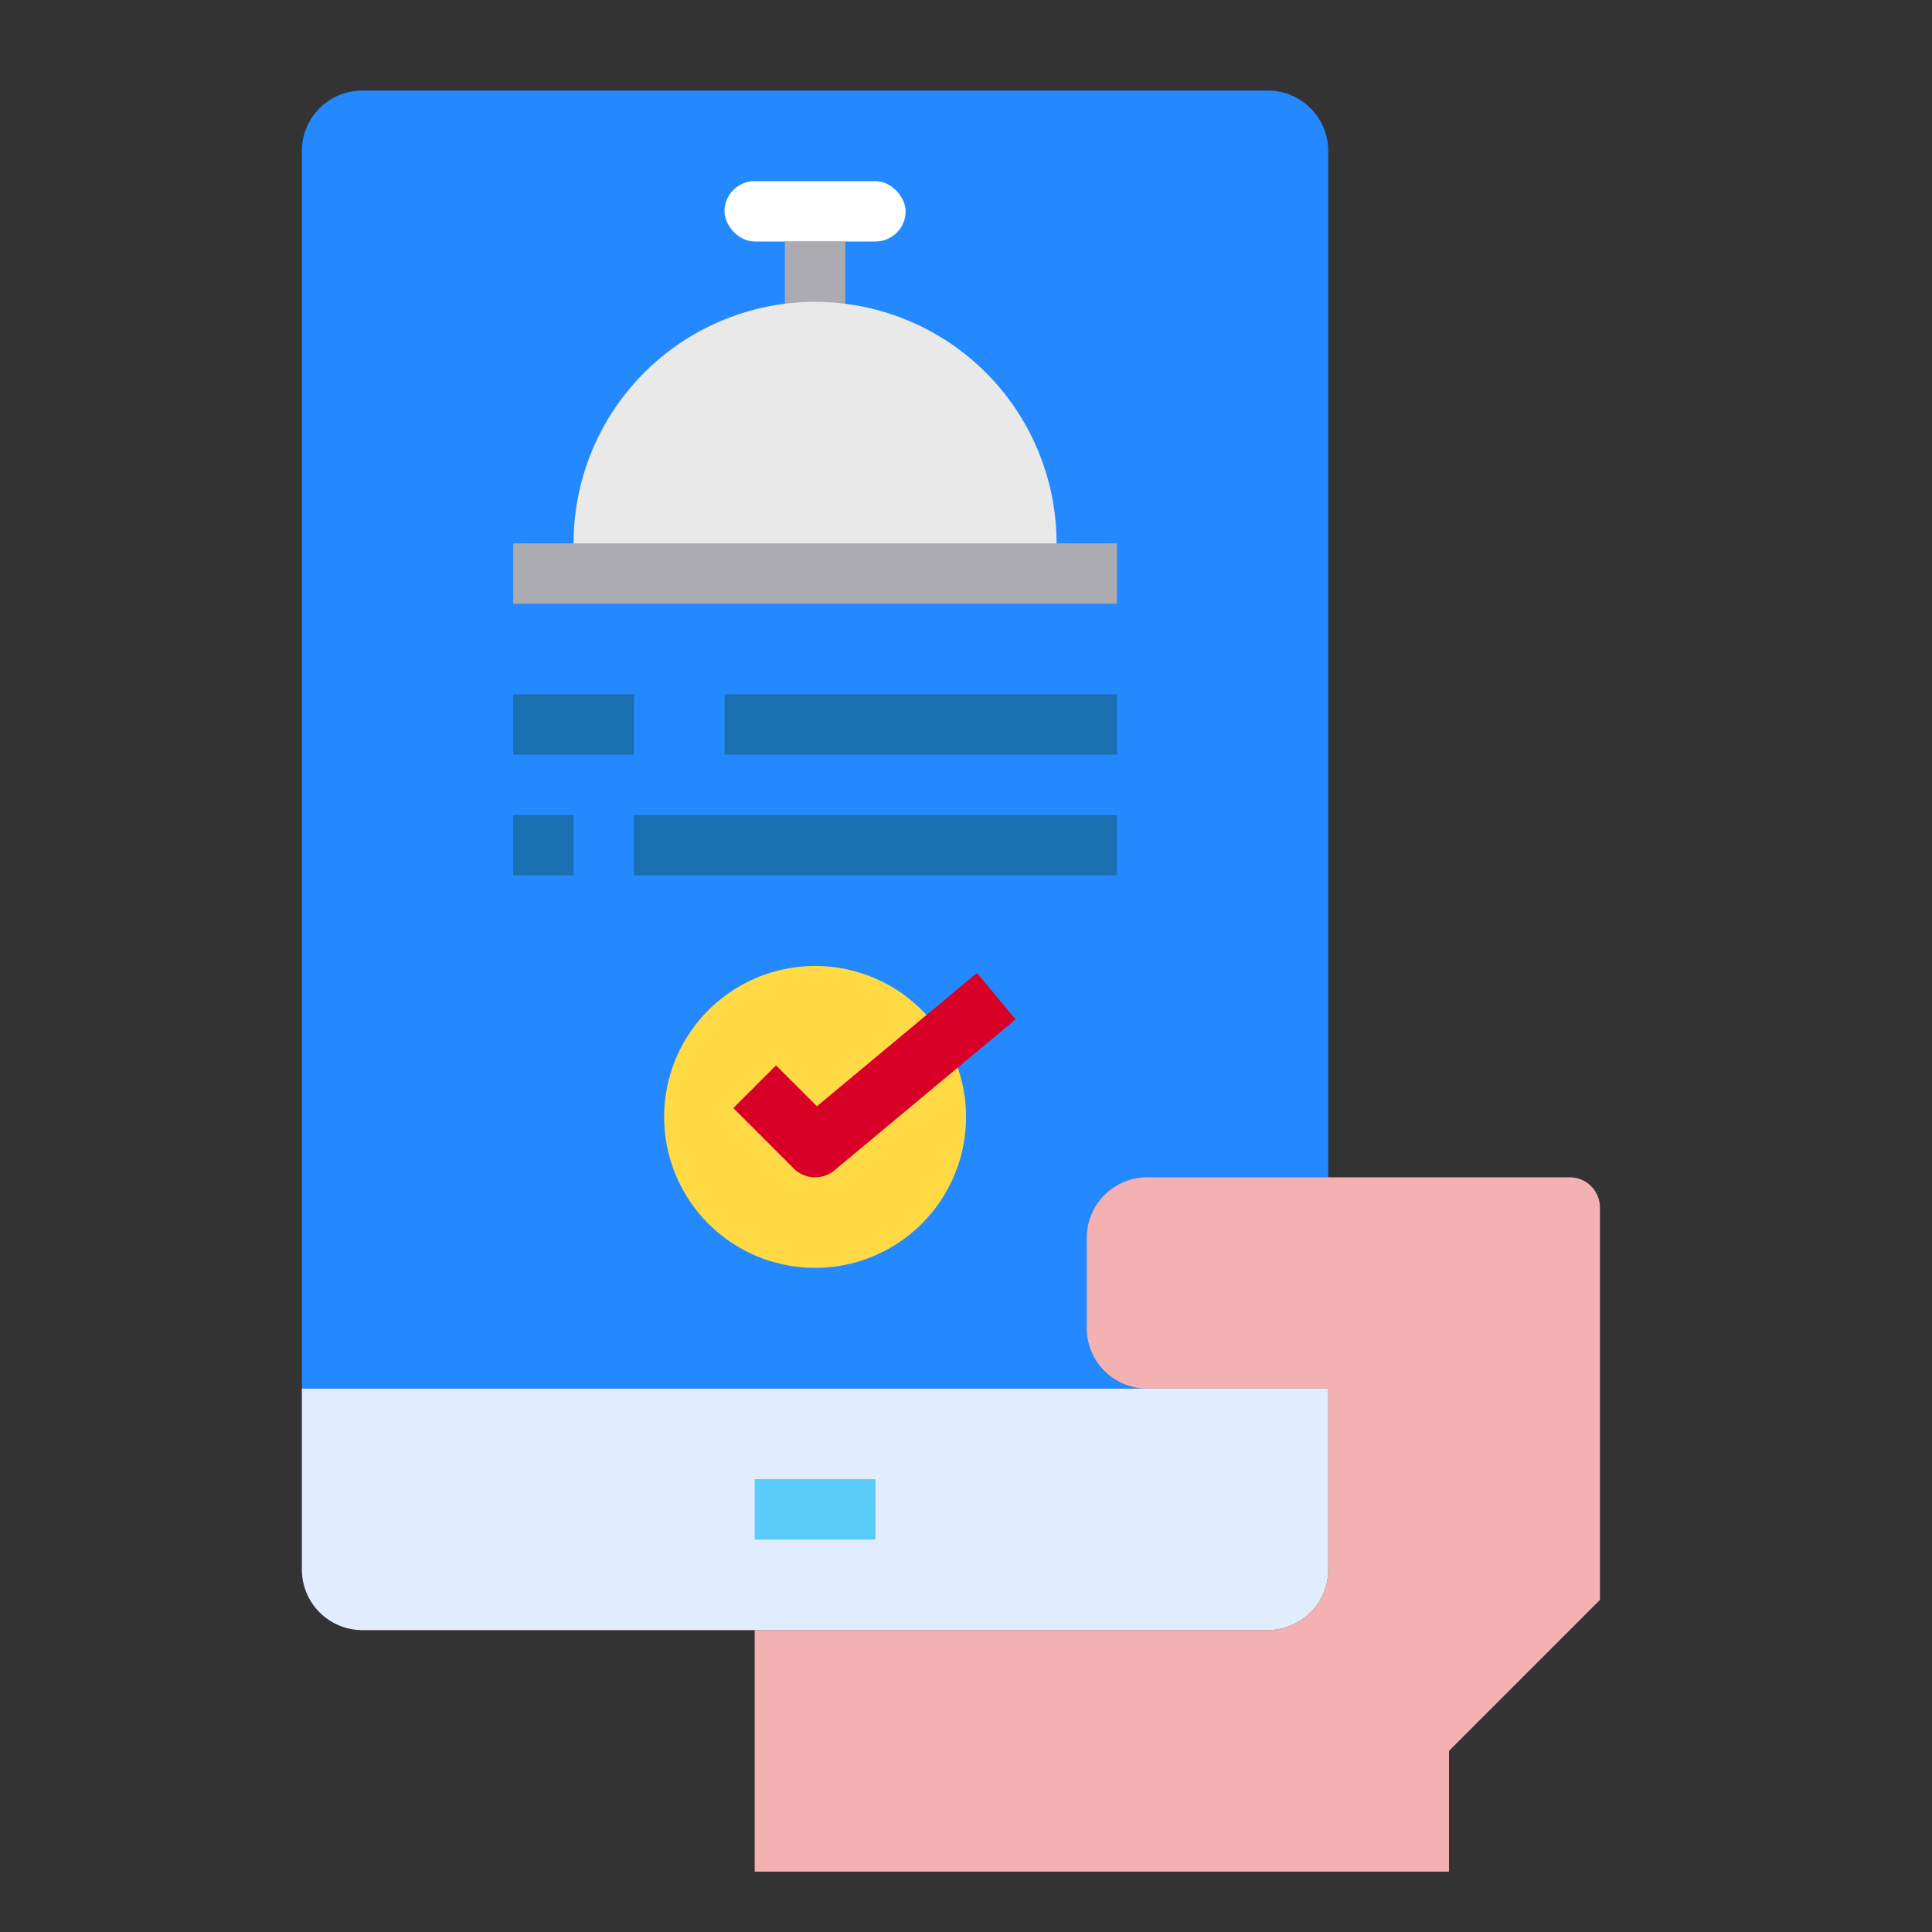
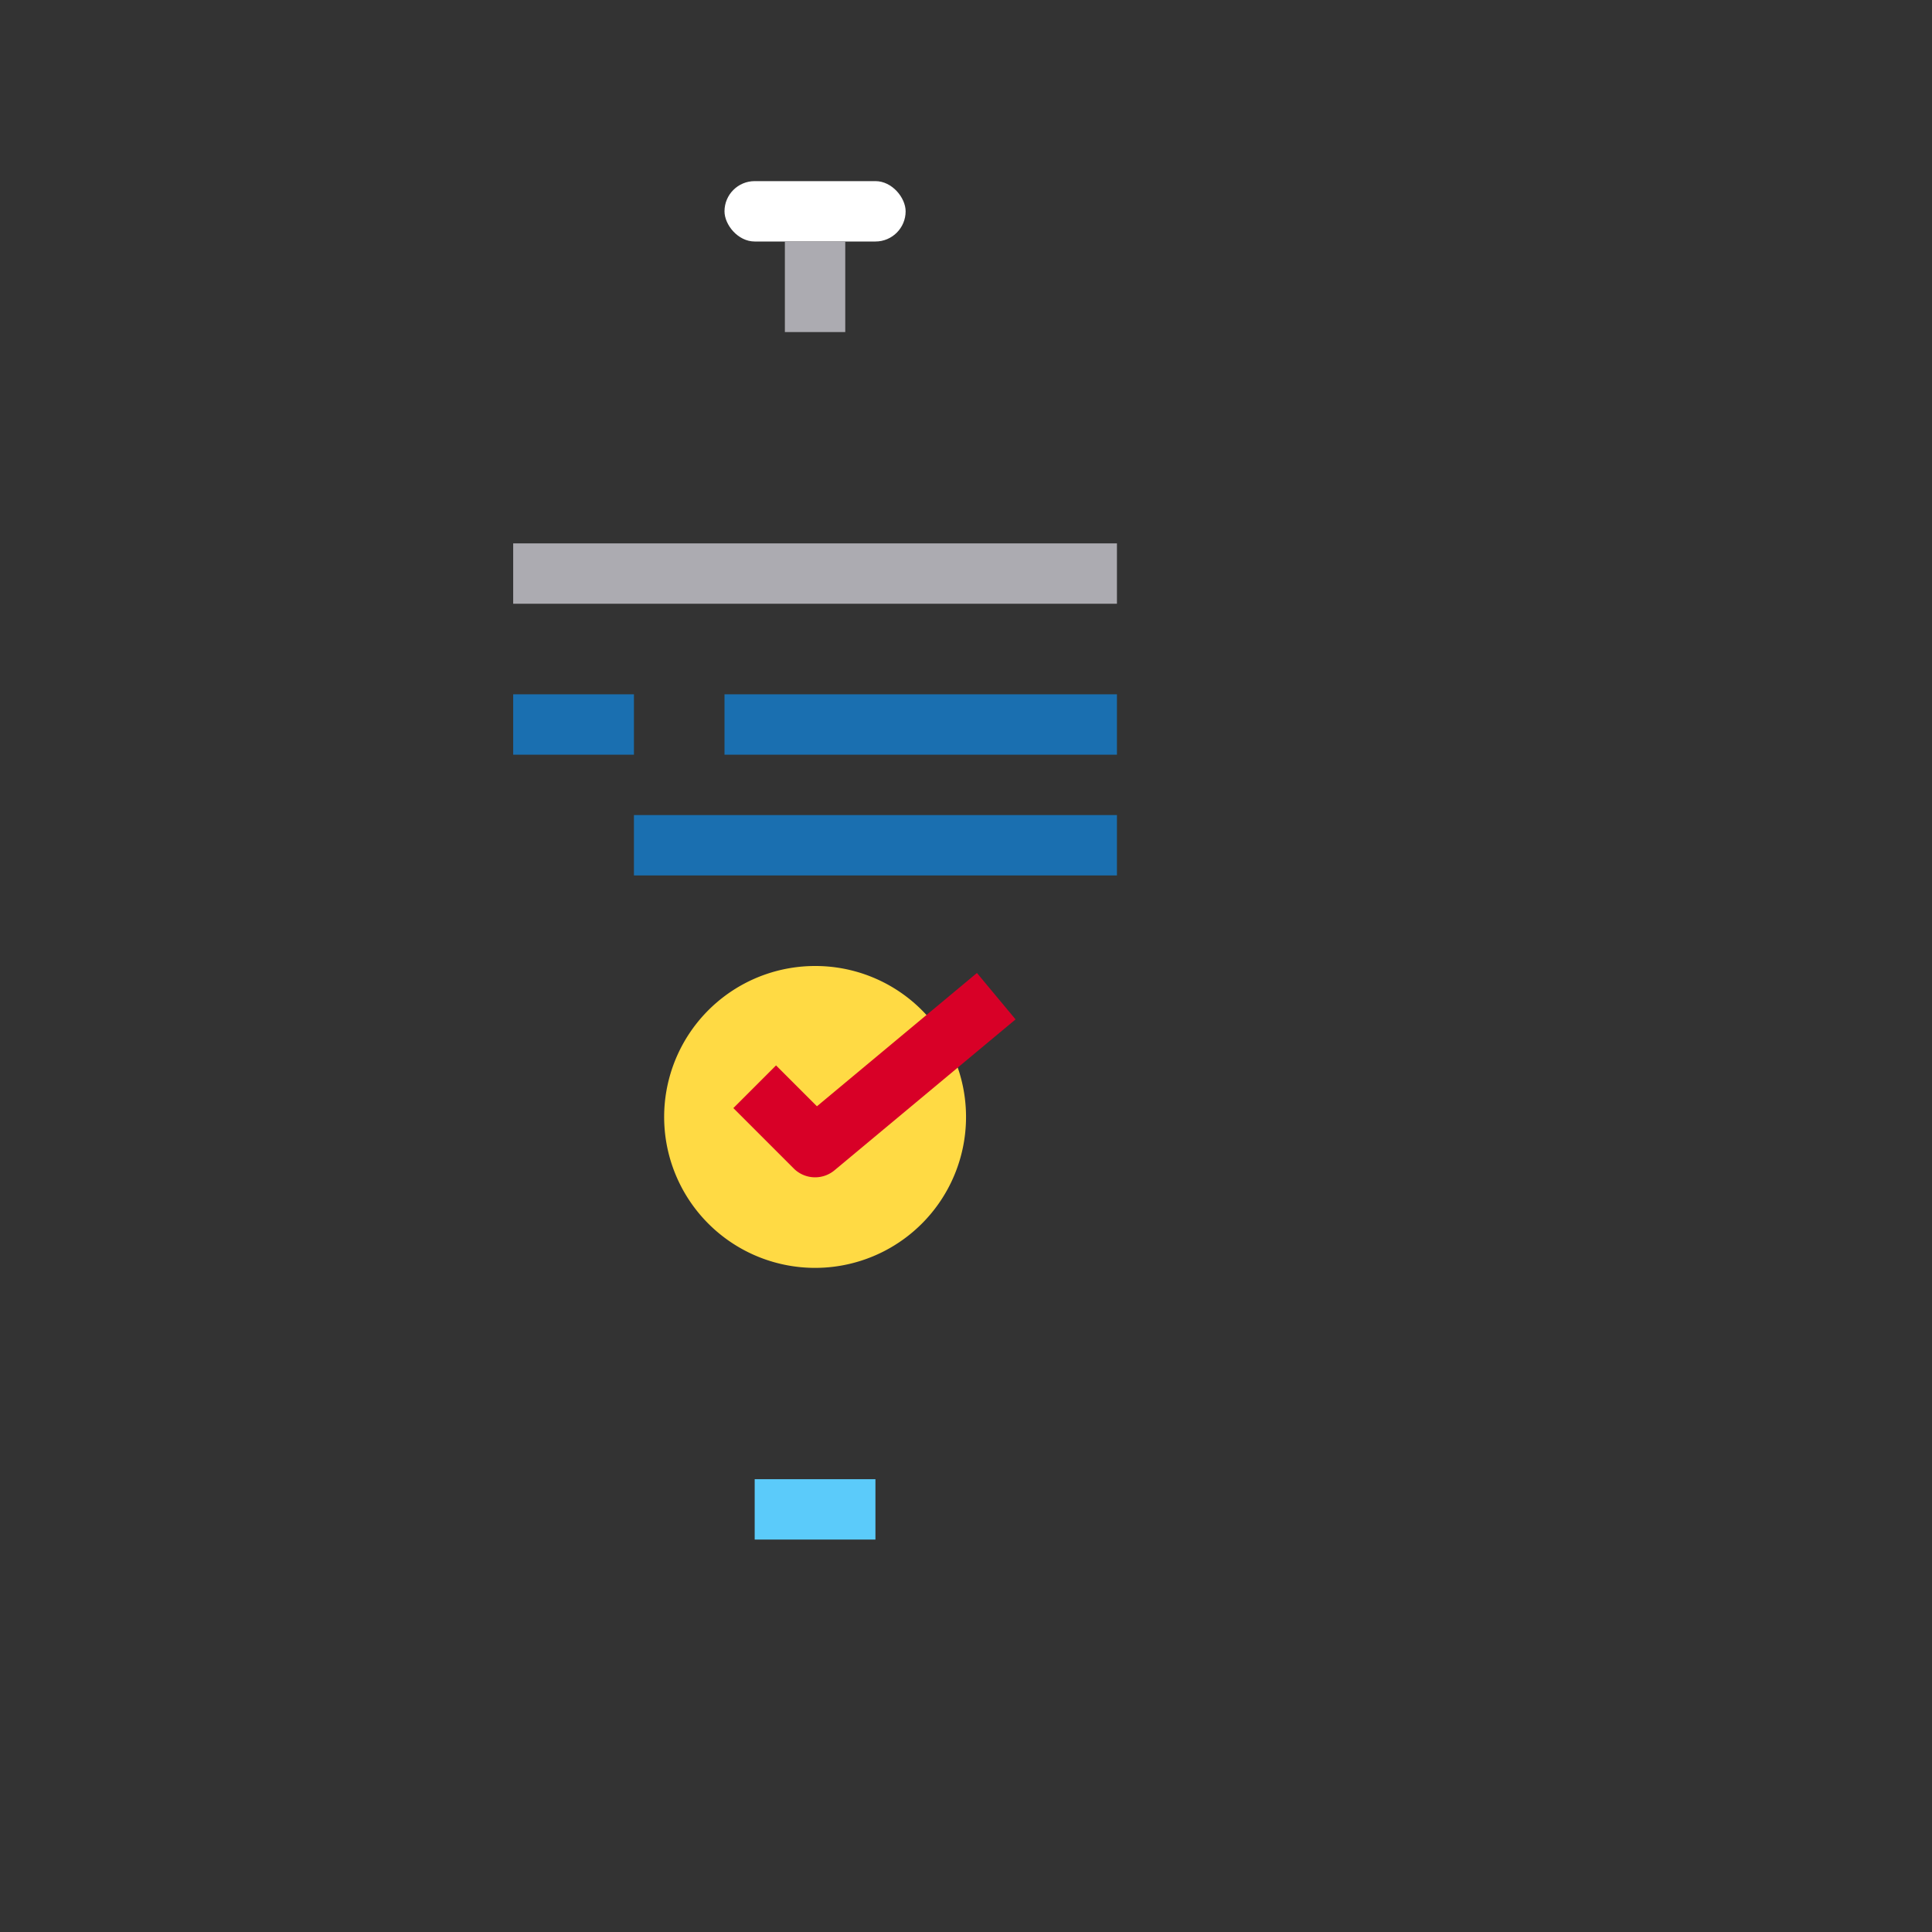
<svg xmlns="http://www.w3.org/2000/svg" height="512" viewBox="0 0 64 64" width="512">
  <rect x="0" y="0" width="64" height="64" fill="#333333" stroke="none" />
  <g id="mobile-online-food-shop-hand">
-     <path d="m44 46h-34v-41a2 2 0 0 1 2-2h30a2 2 0 0 1 2 2z" fill="#2488ff" />
-     <path d="m53 40v13l-5 5v4h-23v-8h17a2.006 2.006 0 0 0 2-2v-6h-6a2.006 2.006 0 0 1 -2-2v-3a2.006 2.006 0 0 1 2-2h14a1 1 0 0 1 1 1z" fill="#f3b1b2" />
-     <path d="m44 46v6a2.006 2.006 0 0 1 -2 2h-30a2.006 2.006 0 0 1 -2-2v-6z" fill="#e1ecfd" />
    <path d="m31.29 34.43a5 5 0 1 1 -4.29-2.43 4.982 4.982 0 0 1 4.29 2.43z" fill="#ffda44" />
-     <path d="m25 49h4v2h-4z" fill="#5bcbfa" />
+     <path d="m25 49h4v2h-4" fill="#5bcbfa" />
    <g fill="#1a6fb0">
      <path d="m17 23h4v2h-4z" />
      <path d="m24 23h13v2h-13z" />
-       <path d="m17 27h2v2h-2z" />
      <path d="m21 27h16v2h-16z" />
    </g>
    <rect fill="#fff" height="2" rx="1" width="6" x="24" y="6" />
    <path d="m26 8h2v3h-2z" fill="#acabb1" />
-     <path d="m35 18v1h-16v-1a8 8 0 1 1 16 0z" fill="#e9e9ea" />
    <path d="m17 18h20v2h-20z" fill="#acabb1" />
    <path d="m27 39a1 1 0 0 1 -.707-.293l-2-2 1.414-1.414 1.355 1.354 5.3-4.416 1.28 1.538-6 5a1 1 0 0 1 -.642.231z" fill="#d80027" />
  </g>
</svg>